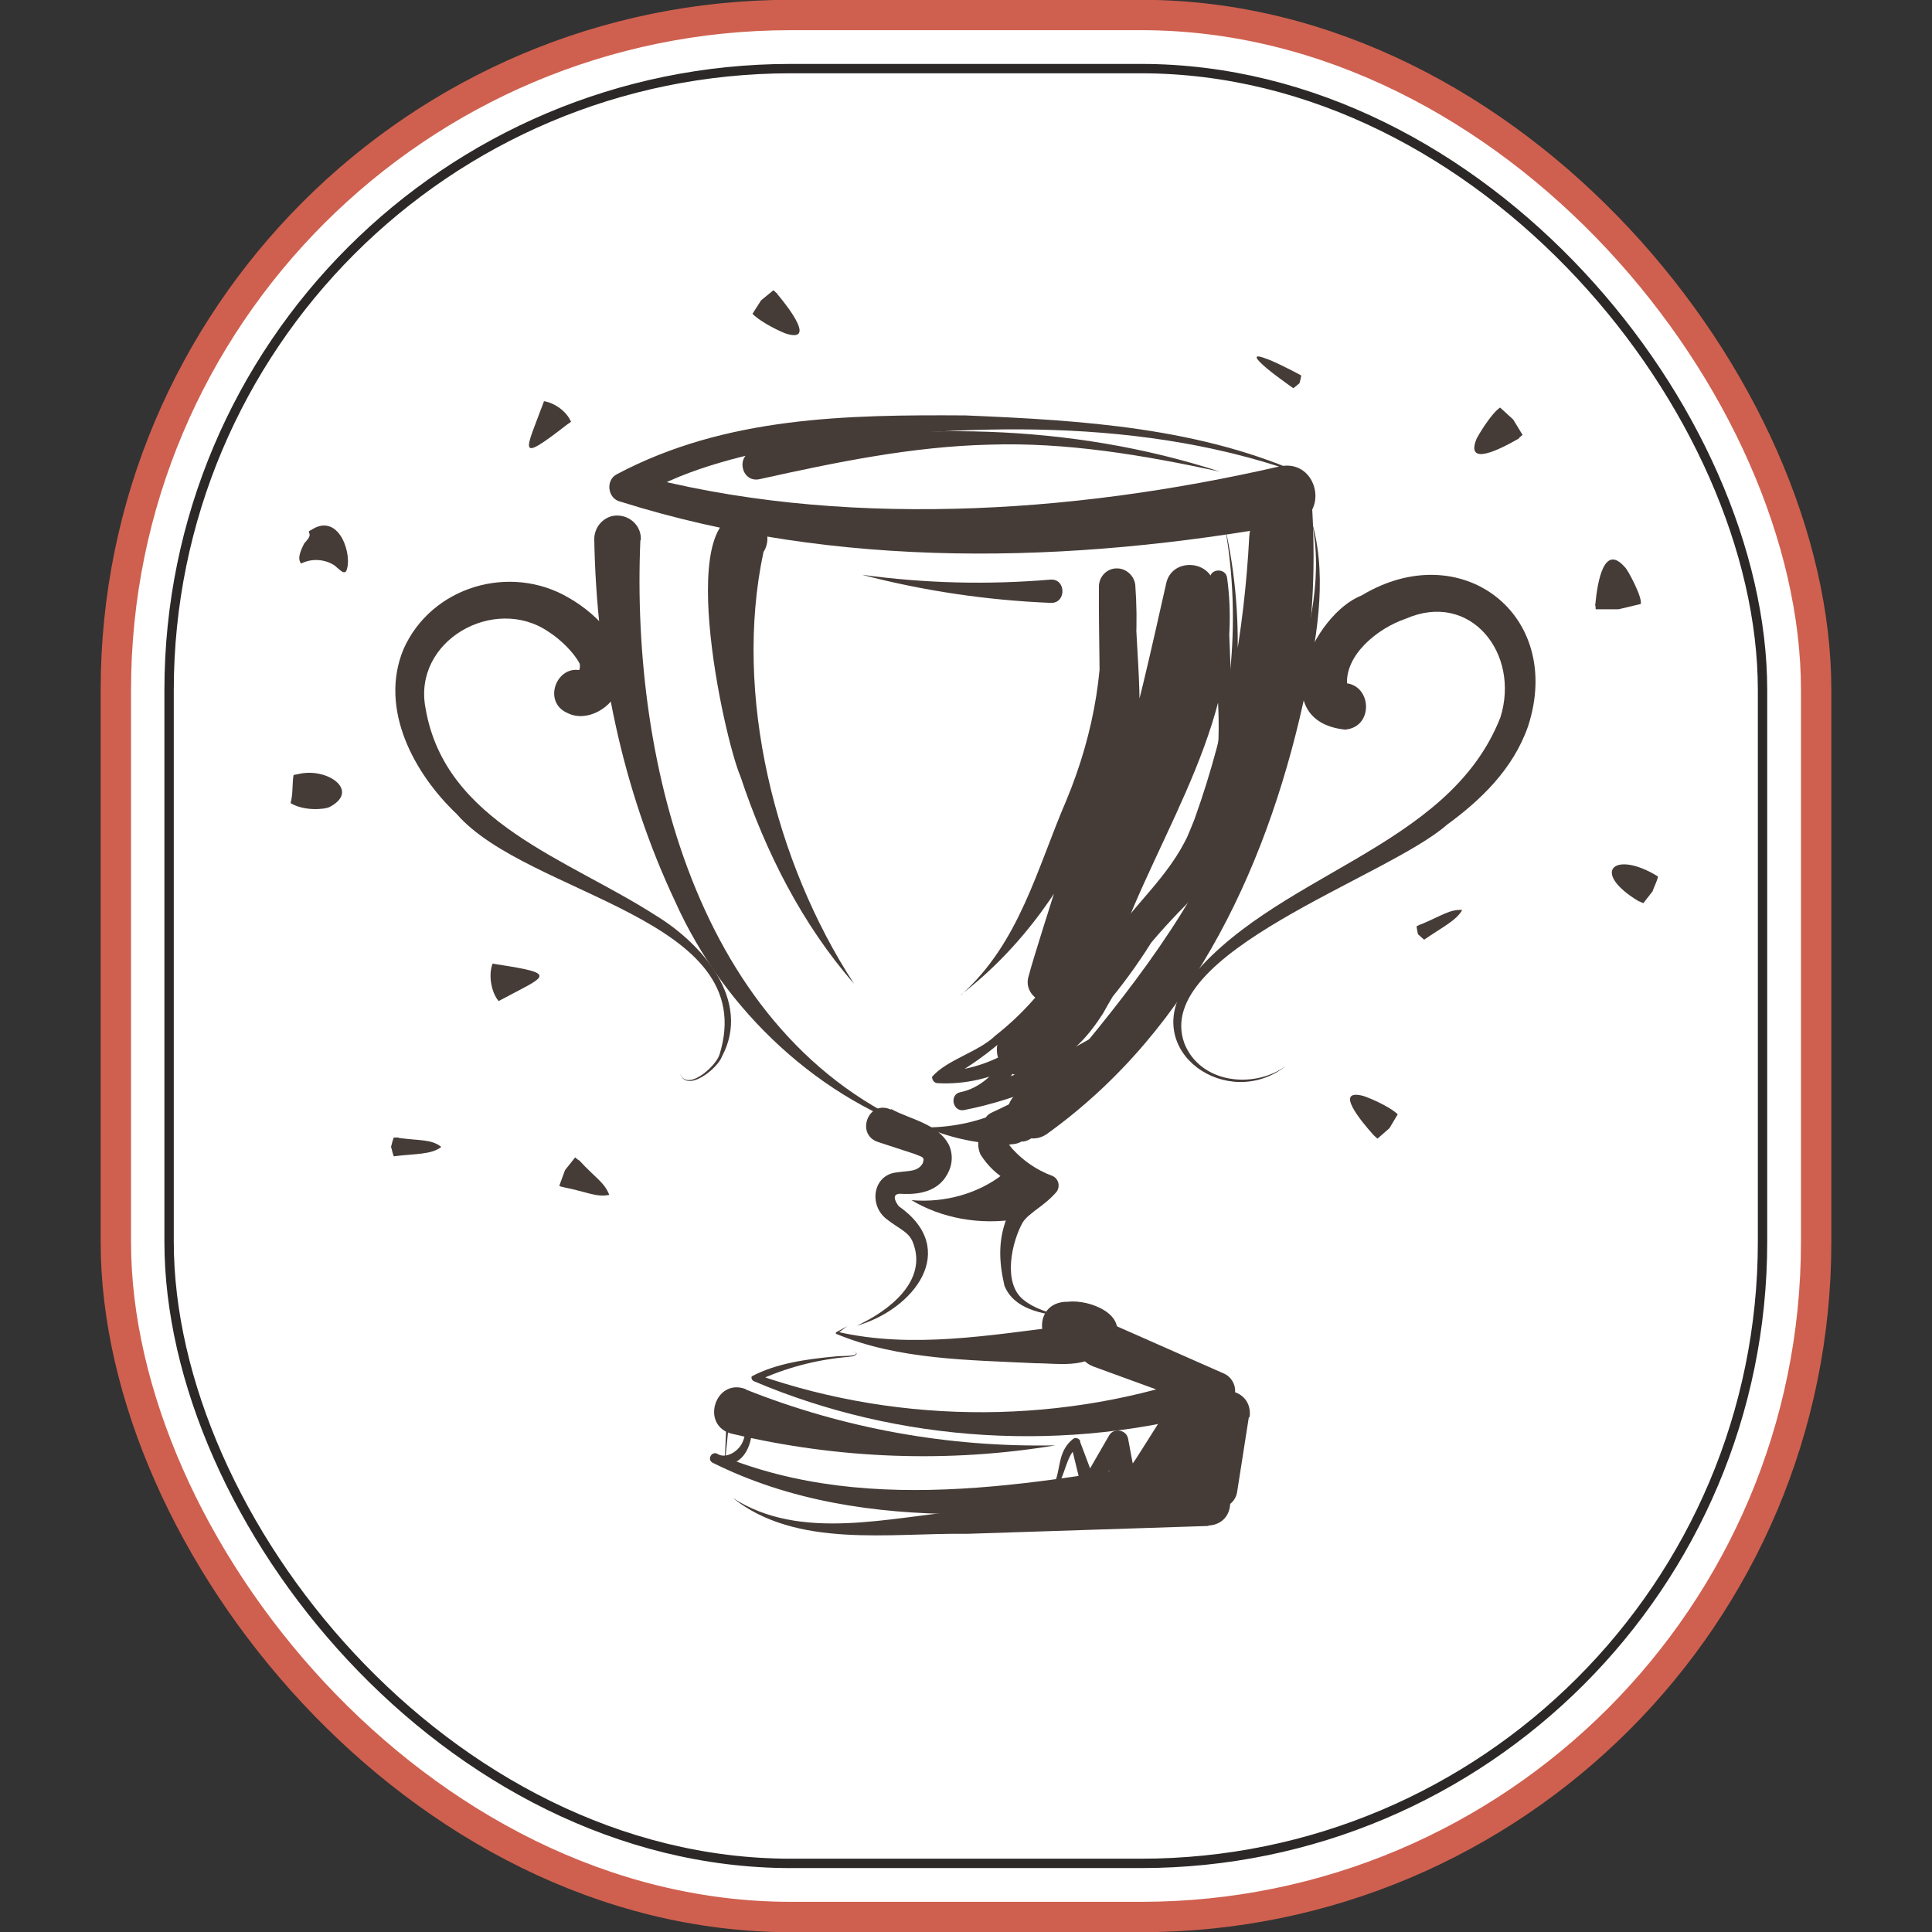
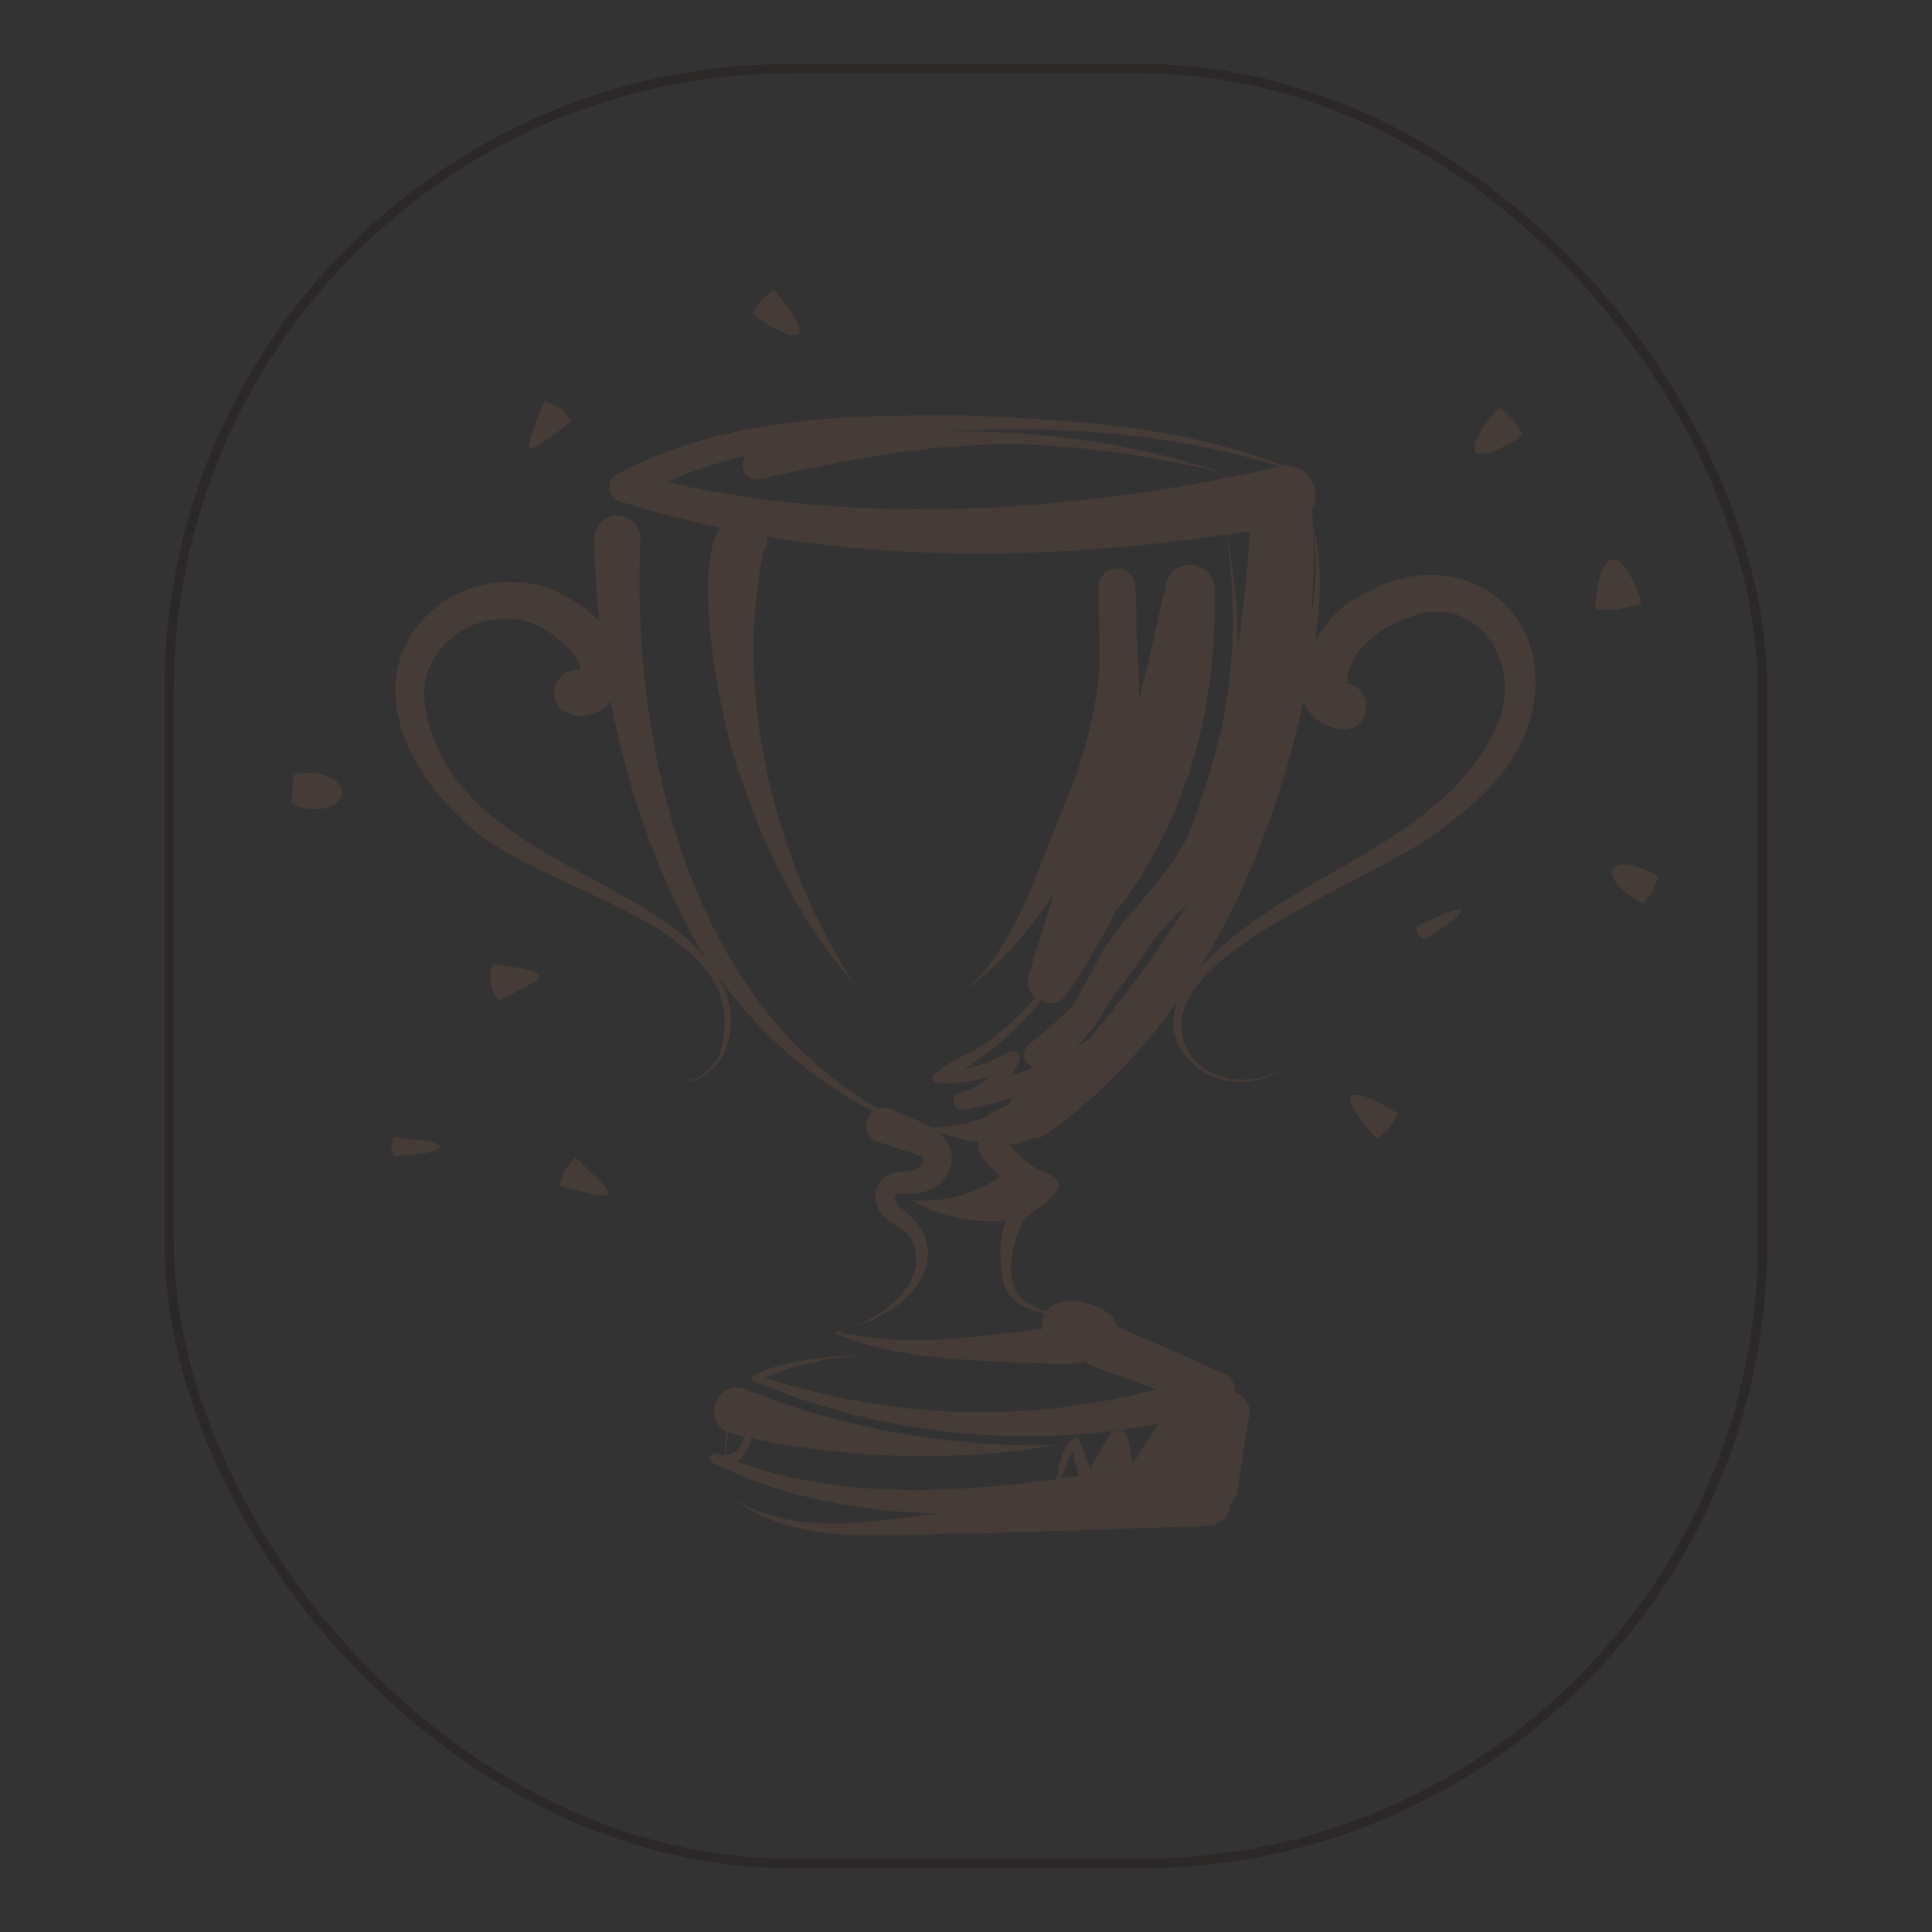
<svg xmlns="http://www.w3.org/2000/svg" viewBox="0 0 51.53 51.53" version="1.1" id="Calque_1">
  <rect x="0" y="0" width="51.53" height="51.53" fill="#333333" stroke="none" />
  <defs>
    <style>
      .st0 {
        fill: #fff;
        stroke: #cf604f;
        stroke-width: .81px;
      }

      .st0, .st1 {
        stroke-miterlimit: 10;
      }

      .st1 {
        fill: none;
        stroke: #2c2827;
        stroke-width: .25px;
      }

      .st2 {
        fill: #453b37;
      }
    </style>
  </defs>
  <g>
-     <rect ry="18" rx="18" height="50.73" width="45.35" y=".4" x="3.09" class="st0" />
    <rect ry="16.58" rx="16.58" height="47.87" width="42.5" y="1.83" x="4.51" class="st1" />
  </g>
  <g>
    <path d="M34.94,13.75c.48,1.48.21,3.08-.09,4.57-.95,4.57-2.97,9.08-6.92,11.92-.3.22-.72.14-.94-.16-.22-.3-.14-.72.16-.94,3.83-2.29,6.19-6.63,7.38-10.9.41-1.45.79-2.98.42-4.49h0Z" class="st2" />
    <path d="M27.28,30.44c-.23.03-.34.08-.35.09-.02.02-.01,0-.03-.03-.03-.02.03.06.1.14.28.31.65.57,1.06.72.18.07.23.3.11.44-.33.38-.71.53-.89.8-.29.51-.55,1.62.02,2.07.3.24.7.36,1.09.44-.59-.06-1.35-.19-1.6-.82-.15-.65-.18-1.26.11-1.92.25-.43.64-.65.8-.92l.14.46c-.67-.22-1.29-.48-1.69-1.12-.28-.66.51-1.2.92-1.25.64-.2.87.81.21.91h0Z" class="st2" />
    <path d="M28.48,34.72c.58-.07,1.65.35,1.22,1.07-.62.76-1.36.57-2.1.57-1.78-.09-3.62-.09-5.29-.78-.02,0-.03-.04,0-.05l.29-.16-.27.2v-.05c1.98.46,4.07.09,6.05-.15.24-.05.36-.16.35-.21l.18.79c-.09-.04-.2-.04-.27,0-.99.31-1.2-1.24-.16-1.23h0Z" class="st2" />
    <path d="M29.62,35.3l2.99,1.32c.27.1.41.41.29.68-.06.14-.18.24-.32.28-4.13,1.19-8.61.9-12.47-.74-.05-.02-.08-.08-.06-.13.66-.35,1.47-.46,2.22-.53.13-.02.44,0,.54-.05.08-.05-.06-.12-.05-.04-.02-.09.15,0,.06.05-.05.04-.12.04-.18.05-.85.07-1.69.29-2.46.65v-.18c3.92,1.37,8.27,1.33,12.09-.05l-.03.96-3.07-1.12c-.79-.29-.3-1.49.46-1.15h-.01Z" class="st2" />
    <path d="M33.31,37.79l-.31,1.98c-.07.58-.94.62-1.08.07l-.1-.34.61.37c-4.4.46-9.31,1.2-13.43-.86-.15-.09-.01-.32.14-.23.22.14.58-.07.68-.35.12-.27.04-.76.01-.98-.33-.24-.39.4-.4.63l-.11,1.08.05-1.08c.01-.18,0-.36.06-.55.04-.19.34-.37.52-.15.28.73.07,1.94-.93,1.64l.13-.23c4.13,1.73,8.83.71,13.11,0,.46-.09.63.35.73.71l-1.08.07.18-1.85c.02-.89,1.35-.8,1.24.08h-.02Z" class="st2" />
    <path d="M32.42,37.94c.15.57,0,1.15-.41,1.56-.98.73-1.16-.95-1.03-1.58l.89.33-.73.9c-.17.26-1.25,1.48-1.52.57l-.08-1.23.51.11-.85,1.13c-.08.15-.31.14-.35-.03l-.29-1.19.2.08c-.26.14-.32.55-.47.89-.1.35-.68.65-.89.24.24.35.71.06.77-.28.11-.32.07-.76.45-1.06.06-.05.16-.02.19.05v.03s.41,1.09.41,1.09l-.35-.03.71-1.23c.12-.22.47-.16.51.09,0,0,.24,1.28.24,1.3l-.47-.31c.2-.09.38-.36.59-.7l.62-.98c.26-.44.97-.17.89.33,0,.31.06.62.19.89l-.94-.18c.08-.11.09-.31.03-.41-.18-.3-.08-.69.22-.87.4-.24.9.04.96.49h0Z" class="st2" />
    <path d="M32.23,40.7l-6.44.21c-2.04-.03-4.55.4-6.25-.96,1.81,1.18,4.19.51,6.21.34l6.33-.83c.86-.16,1.03,1.19.14,1.23h.01Z" class="st2" />
    <path d="M17.08,14.4c-.26,6.03,1.6,13.54,7.84,15.88.2-.05-.04-.2-.03-.09-.02-.13.26.04.04.11-3.05-.92-5.62-3.35-6.92-6.25-1.42-3.01-2.1-6.32-2.16-9.67,0-.34.27-.63.61-.63.36,0,.66.3.63.66h-.01Z" class="st2" />
    <path d="M23.77,29.58c.48.27,1.27.39,1.55.98.13.32.05.62-.11.85-.33.48-.97.44-1.2.43-.23,0-.14.2-.04.33,1.65,1.16.4,2.76-1.12,3.19.87-.4,1.9-1.2,1.5-2.22-.11-.29-.37-.36-.71-.63-.48-.38-.35-1.18.28-1.24.33-.05.55-.01.69-.24.06-.18,0-.16-.21-.25l-.98-.32c-.61-.2-.26-1.13.33-.87h.02Z" class="st2" />
    <path d="M27.16,32.51c-1.04.18-2.07-.03-2.85-.5.91.08,1.78-.19,2.4-.66.28-.21.69-.16.9.13.31.39.03.99-.45,1.03h0Z" class="st2" />
    <path d="M26.98,30.52c-.81.01-1.59-.15-2.28-.45.75,0,1.46-.17,2.08-.46.72-.29.97.89.19.91h.01Z" class="st2" />
    <path d="M19.89,37.06c2.58,1.03,5.4,1.55,8.26,1.49-2.82.47-5.77.37-8.63-.31-.85-.21-.45-1.5.37-1.19h0Z" class="st2" />
    <path d="M34.45,13.97c-5.91,1.07-12.12,1.23-17.9-.59-.34-.07-.41-.57-.1-.73,2.9-1.54,6.14-1.59,9.3-1.57,3.1.13,6.31.32,9.16,1.64-4.35-1.63-9.24-1.43-13.77-.83-1.49.28-3.03.67-4.25,1.45l-.1-.73c2.81.77,5.75,1.03,8.67.96s5.83-.48,8.67-1.13c1.03-.22,1.36,1.33.32,1.54h0Z" class="st2" />
    <path d="M34.75,14.41c-.45,3.29-.94,6.85-2.98,9.58-.99,1-1.67,1.8-2.35,3.04-.36.56-.87,1.19-1.63,1.44-.37.14-.66-.38-.34-.62,4.03-3.13,6.14-8.66,5.22-13.81,1.16,5.11-.67,10.86-4.77,14.37l-.34-.62c1.14-.49,1.42-1.92,2.18-2.91.82-1.07,1.72-1.81,2.14-3.09.85-2.37,1.31-4.96,1.44-7.48.05-.95,1.52-.86,1.43.1h0Z" class="st2" />
-     <path d="M26.86,27.42c1.75-1.33,2.47-3.71,3.74-5.52,1.16-1.93,1.86-4.19,1.67-6.44l.46-.03.09,2.36c.07,1.55.24,3.33-.76,4.66-.42.67-.89,1.3-1.11,2.03l-.25-.13c1.68-2.08,2.79-4.56,3.77-7.05.03-.08.15-.04.13.04-.69,2.32-1.14,4.78-2.4,6.89,1.22-2.13,1.62-4.58,2.27-6.93l.13.04c-.94,2.51-2.01,5.03-3.67,7.18-.83.33.73-2.05.85-2.25,1.28-1.84.47-4.67.49-6.82-.02-.29.43-.32.46-.03.5,3.68-1.79,6.65-2.96,9.95-.34.77-1.78,4.19-2.98,3.13-.3-.31-.26-.82.08-1.08h0Z" class="st2" />
    <path d="M25.64,26.53c1.55-1.38,2.02-3.37,2.8-5.18.75-1.8,1.09-3.74.87-5.66l.97-.07c-.03,1.86.39,3.77-.21,5.54l-1.52,5.16-1.01-.51c2-3,2.77-6.74,3.56-10.23.14-.74,1.26-.65,1.29.1.09,2.98-.65,5.96-2.44,8.4-.24.32-.69.38-1.01.14s-.38-.7-.13-1.01c1.58-2.05,2.33-4.87,2.28-7.46l1.29.1c-.88,3.69-1.72,7.51-3.93,10.68-.36.51-1.21.08-1.01-.51.23-.9,1.8-5.55,1.87-6.37.05-1.28-.01-2.72,0-3.98-.01-.27.19-.5.46-.51.26-.01.48.19.51.44.3,4.04-1.43,8.45-4.65,10.93h0Z" class="st2" />
    <path d="M35,13.59c.38,6.81-2.33,11-7.09,15.5,1.86-2.21,3.74-4.48,4.84-7.1,1.14-2.64,1.08-5.51.82-8.33-.08-.97,1.42-1.05,1.43-.07h0Z" class="st2" />
    <path d="M20.12,12.03c4.11-.8,8.42-.75,12.42.55-2.03-.44-4.1-.79-6.16-.72-2.06.05-4.09.47-6.12.92-.5.11-.65-.67-.14-.75h0Z" class="st2" />
    <path d="M20.36,14.74c-.8,3.77.3,8.25,2.42,11.5-1.38-1.58-2.36-3.51-3.03-5.53-.44-1.01-1.86-7.46.29-6.97.4.15.55.64.32.99h0Z" class="st2" />
-     <path d="M28.03,16.08c-1.71-.07-3.4-.32-5.04-.75,1.67.23,3.36.27,5.02.13.43-.04.44.64.01.62h.01Z" class="st2" />
    <path d="M35.87,19.46c-2.16-.24-.84-3.08.45-3.58,2.64-1.59,5.4.5,4.44,3.48-.4,1.16-1.28,1.99-2.17,2.64-1.6,1.41-7.88,3.41-7,5.83.42,1.06,1.84,1.23,2.71.6-1.54,1.22-3.88-.37-2.67-2.17,2.25-2.97,6.99-3.55,8.39-7.13.53-1.7-.8-3.38-2.52-2.63-.77.26-1.64.98-1.57,1.78,0,0-.06-.06-.15-.06.81-.05.9,1.18.09,1.24h0Z" class="st2" />
    <path d="M15.62,17.92s-.2,0-.21.02c-.03.02,0,0,.02-.03.05-.08.04-.19.03-.21-.15-.29-.5-.64-.83-.85-1.45-.99-3.63.24-3.28,2.04.52,3.06,3.79,4.01,6.16,5.54,1.21.74,2.54,2.25,1.75,3.74-.12.34-.97,1.01-1.13.44.17.54.96-.16,1.06-.48,1.14-3.66-5.11-4.23-7.01-6.42-1.12-1.06-2.08-2.79-1.42-4.39.74-1.68,2.85-2.3,4.42-1.37.77.44,1.8,1.44,1.31,2.43-.16.48-.82.9-1.35.64-.72-.31-.25-1.41.47-1.1h.01Z" class="st2" />
    <path d="M26.44,29.68c1.19-.55,2.41-1.25,3.22-2.3l.41.44c-1.33.81-2.87,1.5-4.37,1.79-.3.04-.38-.43-.08-.48.5-.1.95-.5,1.21-.99l.28.27c-.64.35-1.37.52-2.1.48-.09,0-.15-.08-.15-.17.4-.46,1.24-.66,1.69-1.1,1.48-1.16,2.56-2.89,2.66-4.81-.02,2.61-1.87,4.9-4.11,6.06l-.08-.29c.66,0,1.31-.19,1.88-.52.1-.06.22-.03.28.07.04.06.04.14,0,.2-.28.58-.78,1.1-1.46,1.28l-.09-.48c1.47-.39,2.83-1.01,4.1-1.82.14-.09.33-.06.42.08.08.11.06.26-.01.36-.44.57-.96,1.08-1.55,1.49-.49.37-1.26.76-1.81,1.04-.4.25-.76-.4-.34-.6h0Z" class="st2" />
    <path d="M7.94,20.65c.77-.2,1.68.43.86.87-.16.08-.71.11-1.05-.1.07-.25.04-.52.08-.75l.11-.02h0Z" class="st2" />
    <path d="M13.25,25.72c1.7.26,1.31.3.05.98-.2-.23-.28-.71-.16-1l.11.02h0Z" class="st2" />
    <path d="M20.73,7.84c.36.43,1,1.29.24,1.06-.1-.03-.65-.28-.9-.53l.23-.36.33-.27s.08.08.1.09h0Z" class="st2" />
    <path d="M10.63,30.35c.59.08.87.03,1.14.24-.26.21-.71.18-1.26.25-.02.02-.07-.24-.08-.25,0,0,.06-.26.08-.25h.12Z" class="st2" />
    <path d="M15.13,11.32c-1.38,1.07-1.12.73-.62-.62.29.05.6.27.72.55l-.1.07h0Z" class="st2" />
    <path d="M40.52,11.69c-.5.29-1.44.77-1.14.02.03-.07.38-.67.63-.84l.35.32.25.41s-.09.07-.1.09h0Z" class="st2" />
    <path d="M42.55,16.12c.06-.64.24-1.63.79-.99.05.02.48.81.42.98l-.59.14h-.61s0-.1-.02-.13h.01Z" class="st2" />
    <path d="M43.71,24.04c-1.3-.78-.66-1.38.5-.67.05,0-.14.39-.13.4l-.25.32s-.09-.04-.11-.05h0Z" class="st2" />
    <path d="M37.91,24.65c.55-.23.76-.4,1.09-.38-.15.28-.55.47-1.01.79,0,.02-.16-.14-.17-.14,0,0-.05-.22-.03-.22l.11-.05h0Z" class="st2" />
-     <path d="M34.39,10.28c-.39-.28-.58-.43-.71-.55-.25-.23-.21-.28.1-.16.13.04.55.24.92.44.02,0-.04.21-.04.21,0,0-.17.15-.17.13l-.1-.07h0Z" class="st2" />
    <path d="M15.45,30.95c.42.46.67.58.8.92-.35.07-.59-.08-1.2-.2-.01-.01-.14-.02-.13-.05l.15-.41.27-.34s.09.08.11.08h0Z" class="st2" />
-     <path d="M8.34,14.11c.73-.43,1.08.74.89,1.13-.06.05-.1.02-.24-.1-.12-.13-.53-.32-.96-.11-.12-.15.02-.4.08-.53.1-.12.19-.2.13-.3-.03-.04.09-.07.1-.09h0Z" class="st2" />
    <path d="M36.64,30.28c-.37-.41-1.05-1.25-.28-1.05.1.03.66.25.92.49l-.22.37-.32.28s-.09-.08-.1-.09h0Z" class="st2" />
  </g>
</svg>